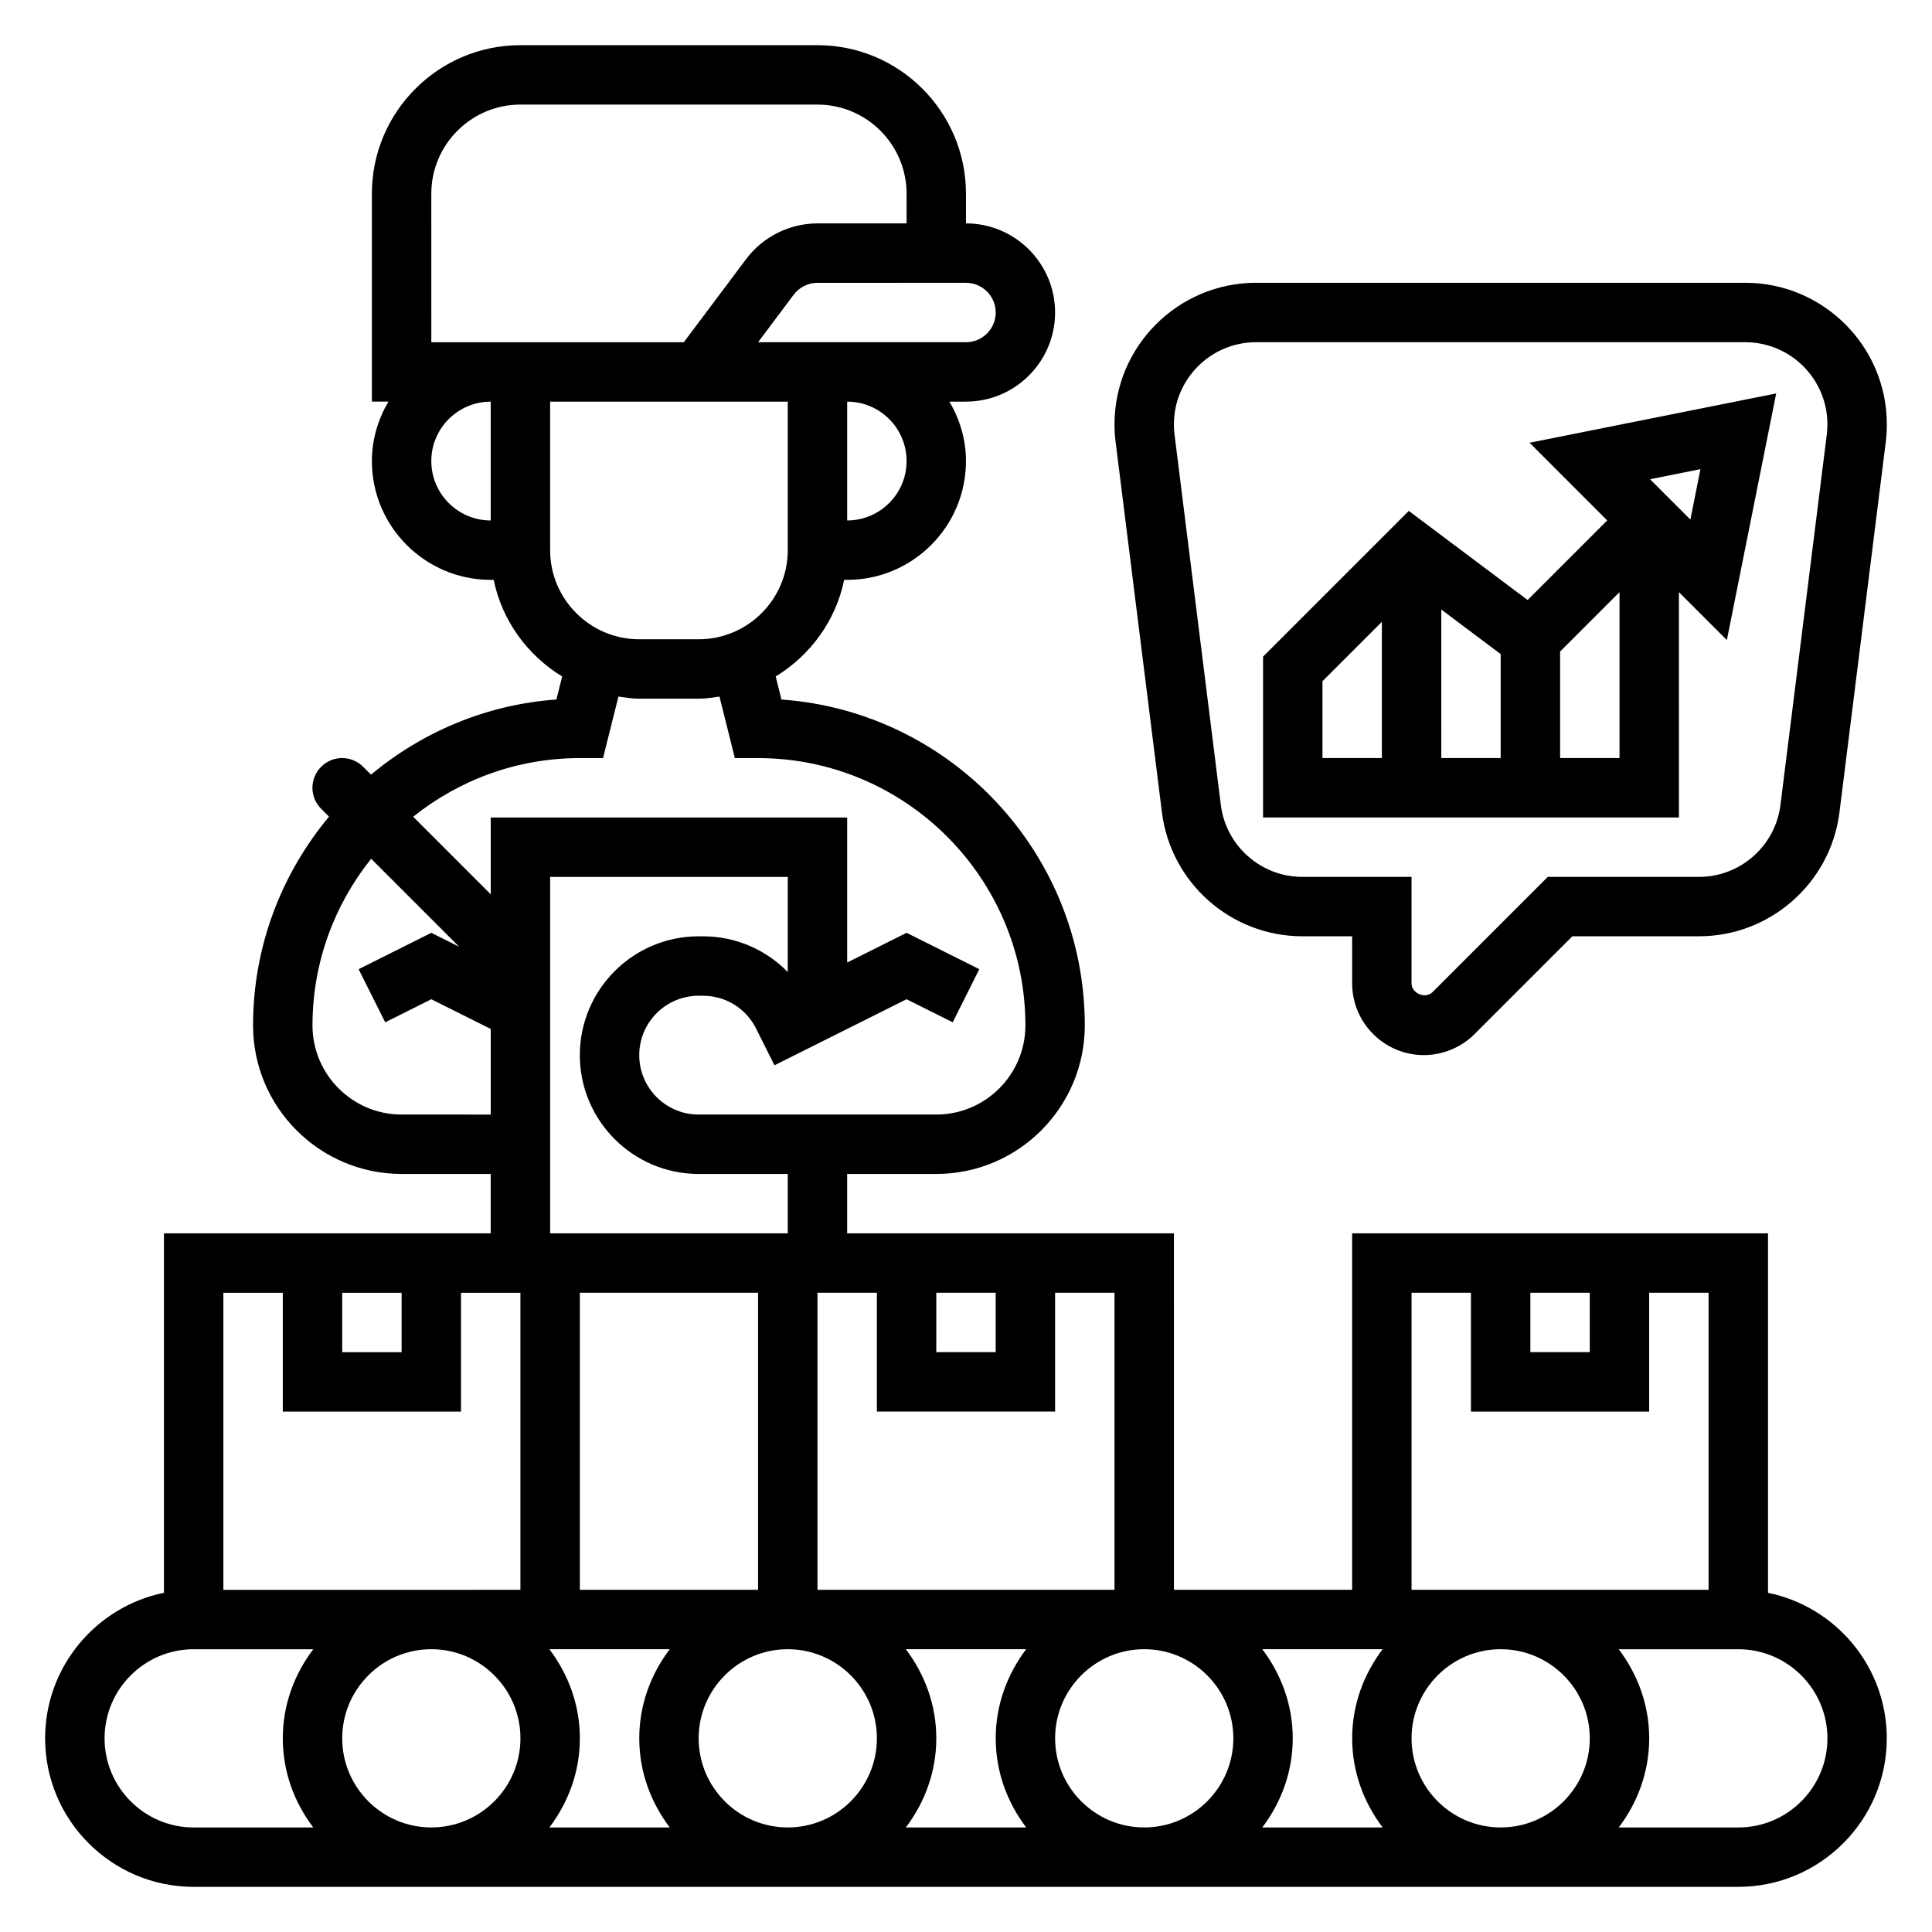
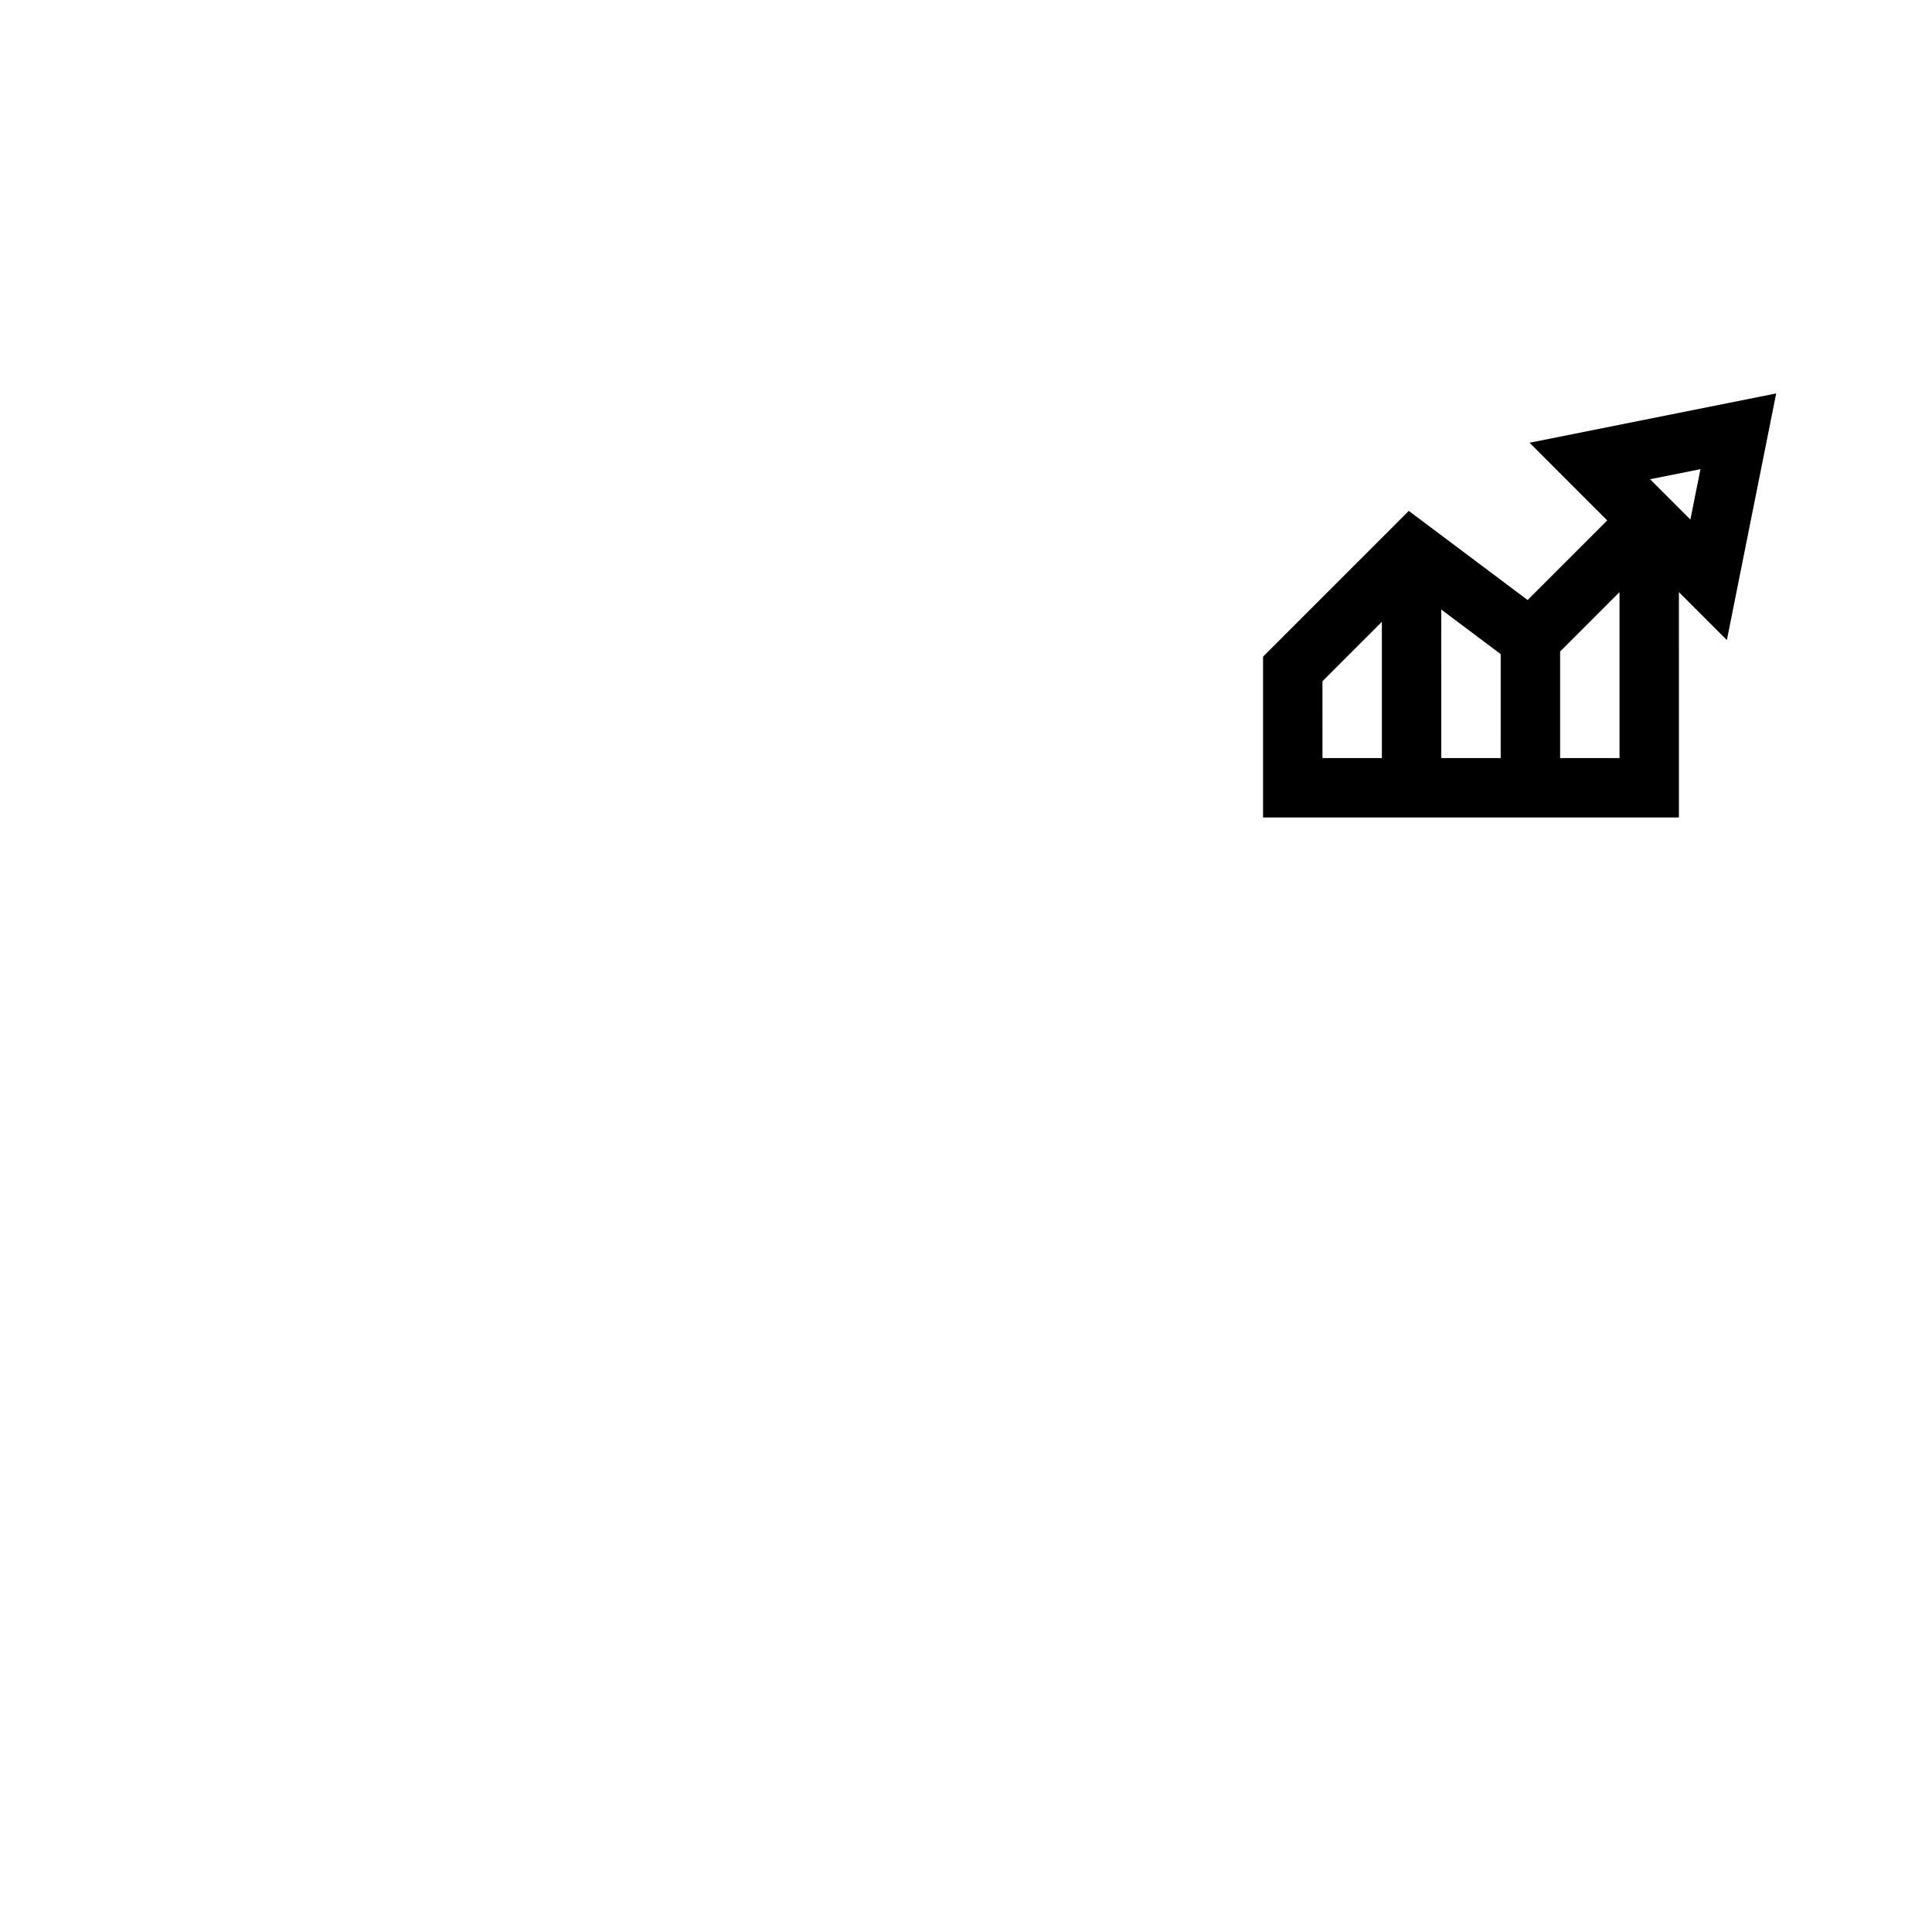
<svg xmlns="http://www.w3.org/2000/svg" fill="#000000" width="800px" height="800px" version="1.1" viewBox="144 144 512 512">
  <g>
-     <path d="m612.54 566.11v-95.258h-110.21v94.465h-47.23l-0.004-94.465h-86.59v-15.742h23.617c21.703 0 39.359-17.656 39.359-39.359 0-45.664-35.527-83.184-80.391-86.371l-1.527-6.102c9.164-5.613 15.934-14.754 18.145-25.609h0.797c17.367 0 31.488-14.121 31.488-31.488 0-5.762-1.668-11.09-4.375-15.742l4.375-0.004c13.02 0 23.617-10.598 23.617-23.617s-10.598-23.617-23.617-23.617v-7.871c0-21.703-17.656-39.359-39.359-39.359h-78.723c-21.703 0-39.359 17.656-39.359 39.359v55.105h4.375c-2.707 4.652-4.375 9.98-4.375 15.746 0 17.367 14.121 31.488 31.488 31.488h0.797c2.211 10.863 8.98 20.004 18.145 25.609l-1.527 6.102c-18.625 1.324-35.59 8.629-49.129 19.91l-2.086-2.086c-3.078-3.078-8.055-3.078-11.133 0s-3.078 8.055 0 11.133l2.086 2.086c-12.516 15.02-20.129 34.281-20.129 55.324 0 21.703 17.656 39.359 39.359 39.359h23.617v15.742l-86.594 0.004v95.258c-17.941 3.66-31.488 19.562-31.488 38.566 0 21.703 17.656 39.359 39.359 39.359h409.34c21.703 0 39.359-17.656 39.359-39.359 0.004-19.004-13.543-34.906-31.484-38.566zm-62.977-79.516h15.742v15.742h-15.742zm-31.488 0h15.742v31.488h47.23v-31.488h15.742v78.719l-78.715 0.004zm47.234 118.08c0 13.02-10.598 23.617-23.617 23.617-13.02 0-23.617-10.598-23.617-23.617s10.598-23.617 23.617-23.617c13.02 0 23.617 10.598 23.617 23.617zm-330.62 0c0-13.02 10.598-23.617 23.617-23.617 13.02 0 23.617 10.598 23.617 23.617s-10.598 23.617-23.617 23.617c-13.023 0-23.617-10.598-23.617-23.617zm110.21-39.359h-47.23v-78.723h47.23zm-55.309 15.742h31.891c-4.992 6.598-8.07 14.723-8.07 23.617s3.078 17.02 8.078 23.617h-31.891c4.992-6.598 8.07-14.723 8.07-23.617s-3.078-17.02-8.078-23.617zm39.562 23.617c0-13.02 10.598-23.617 23.617-23.617s23.617 10.598 23.617 23.617-10.598 23.617-23.617 23.617-23.617-10.598-23.617-23.617zm54.902-23.617h31.891c-4.992 6.598-8.07 14.723-8.07 23.617s3.078 17.02 8.078 23.617h-31.891c4.988-6.598 8.066-14.723 8.066-23.617s-3.078-17.02-8.074-23.617zm39.562 23.617c0-13.02 10.598-23.617 23.617-23.617s23.617 10.598 23.617 23.617-10.598 23.617-23.617 23.617-23.617-10.598-23.617-23.617zm54.902-23.617h31.891c-4.992 6.598-8.07 14.723-8.07 23.617s3.078 17.02 8.078 23.617h-31.891c4.988-6.598 8.066-14.723 8.066-23.617s-3.078-17.02-8.074-23.617zm-86.391-94.465h15.742v15.742h-15.742zm-15.742 0v31.488h47.23v-31.488h15.742v78.719l-78.719 0.004v-78.723zm7.871-220.41c0 8.684-7.062 15.742-15.742 15.742v-31.488c8.68 0 15.742 7.062 15.742 15.746zm15.746-47.234c4.336 0 7.871 3.527 7.871 7.871s-3.535 7.871-7.871 7.871h-55.102l9.438-12.594c1.484-1.977 3.84-3.148 6.301-3.148zm-141.7-23.617c0-13.02 10.598-23.617 23.617-23.617h78.719c13.02 0 23.617 10.598 23.617 23.617v7.871h-23.617c-7.383 0-14.445 3.527-18.895 9.445l-16.527 22.047h-66.91zm0 70.852c0-8.684 7.062-15.742 15.742-15.742v31.488c-8.68-0.004-15.742-7.066-15.742-15.746zm31.488-15.746h62.977v39.359c0 13.02-10.598 23.617-23.617 23.617h-15.742c-13.02 0-23.617-10.598-23.617-23.617zm7.875 94.465h6.148l4.078-16.305c1.816 0.262 3.625 0.559 5.516 0.559h15.742c1.891 0 3.699-0.301 5.519-0.559l4.078 16.305h6.148c39.062 0 70.848 31.781 70.848 70.848 0 13.02-10.598 23.617-23.617 23.617h-62.977c-8.684 0-15.742-7.062-15.742-15.742 0-8.684 7.062-15.742 15.742-15.742h1.148c6 0 11.398 3.336 14.082 8.699l4.863 9.73 35.012-17.504 12.227 6.109 7.047-14.082-19.273-9.629-15.742 7.871v-38.434h-94.465v20.355l-20.555-20.555c12.121-9.703 27.465-15.543 44.172-15.543zm-47.234 94.465c-13.02 0-23.617-10.598-23.617-23.617 0-16.703 5.84-32.047 15.547-44.172l23.309 23.309-7.367-3.68-19.262 9.637 7.047 14.082 12.215-6.117 15.742 7.871 0.004 22.688zm39.359-62.977h62.977v25.215c-5.816-5.969-13.816-9.473-22.465-9.473h-1.152c-17.367 0-31.488 14.121-31.488 31.488 0 17.367 14.121 31.488 31.488 31.488h23.617v15.742h-62.973zm-55.102 110.21h15.742v15.742h-15.742zm-15.746 0v31.488h47.23v-31.488h15.742v78.719l-78.715 0.004v-78.723zm-47.23 118.08c0-13.02 10.598-23.617 23.617-23.617h31.691c-5 6.598-8.078 14.723-8.078 23.617s3.078 17.02 8.078 23.617h-31.695c-13.02 0-23.613-10.598-23.613-23.617zm432.96 23.617h-31.691c4.996-6.598 8.074-14.723 8.074-23.617s-3.078-17.02-8.078-23.617h31.695c13.02 0 23.617 10.598 23.617 23.617s-10.598 23.617-23.617 23.617z" />
-     <path d="m451.92 359.26c2.34 18.734 18.344 32.867 37.227 32.867l13.188-0.004v12.484c0 10.48 8.523 19.004 19 19.004 5 0 9.895-2.031 13.438-5.566l25.926-25.922h33.551c18.879 0 34.891-14.129 37.227-32.867l12.273-98.141c0.188-1.539 0.281-3.098 0.281-4.656 0-20.688-16.832-37.52-37.52-37.52h-129.64c-20.688 0-37.516 16.832-37.516 37.52 0 1.559 0.094 3.117 0.293 4.652zm24.953-124.57h129.64c12 0 21.77 9.762 21.77 21.773 0 0.898-0.055 1.801-0.164 2.699l-12.277 98.148c-1.352 10.871-10.641 19.074-21.598 19.074h-40.07l-30.527 30.527c-1.898 1.906-5.574 0.355-5.574-2.297v-28.23h-28.938c-10.957 0-20.246-8.203-21.602-19.074l-12.273-98.172c-0.109-0.883-0.164-1.777-0.164-2.676 0-12.012 9.77-21.773 21.773-21.773z" />
    <path d="m588.93 300.92 12.707 12.707 13.074-65.363-65.363 13.066 20.582 20.586-21.098 21.098-31.488-23.617-38.621 38.621v42.617h110.21zm5.707-32.59-2.668 13.359-10.684-10.684zm-68.684 37.203 15.742 11.809 0.004 27.551h-15.742zm-31.488 19.004 15.742-15.742 0.004 36.098h-15.742zm78.723 20.355h-15.742v-28.23l15.742-15.742z" />
  </g>
</svg>